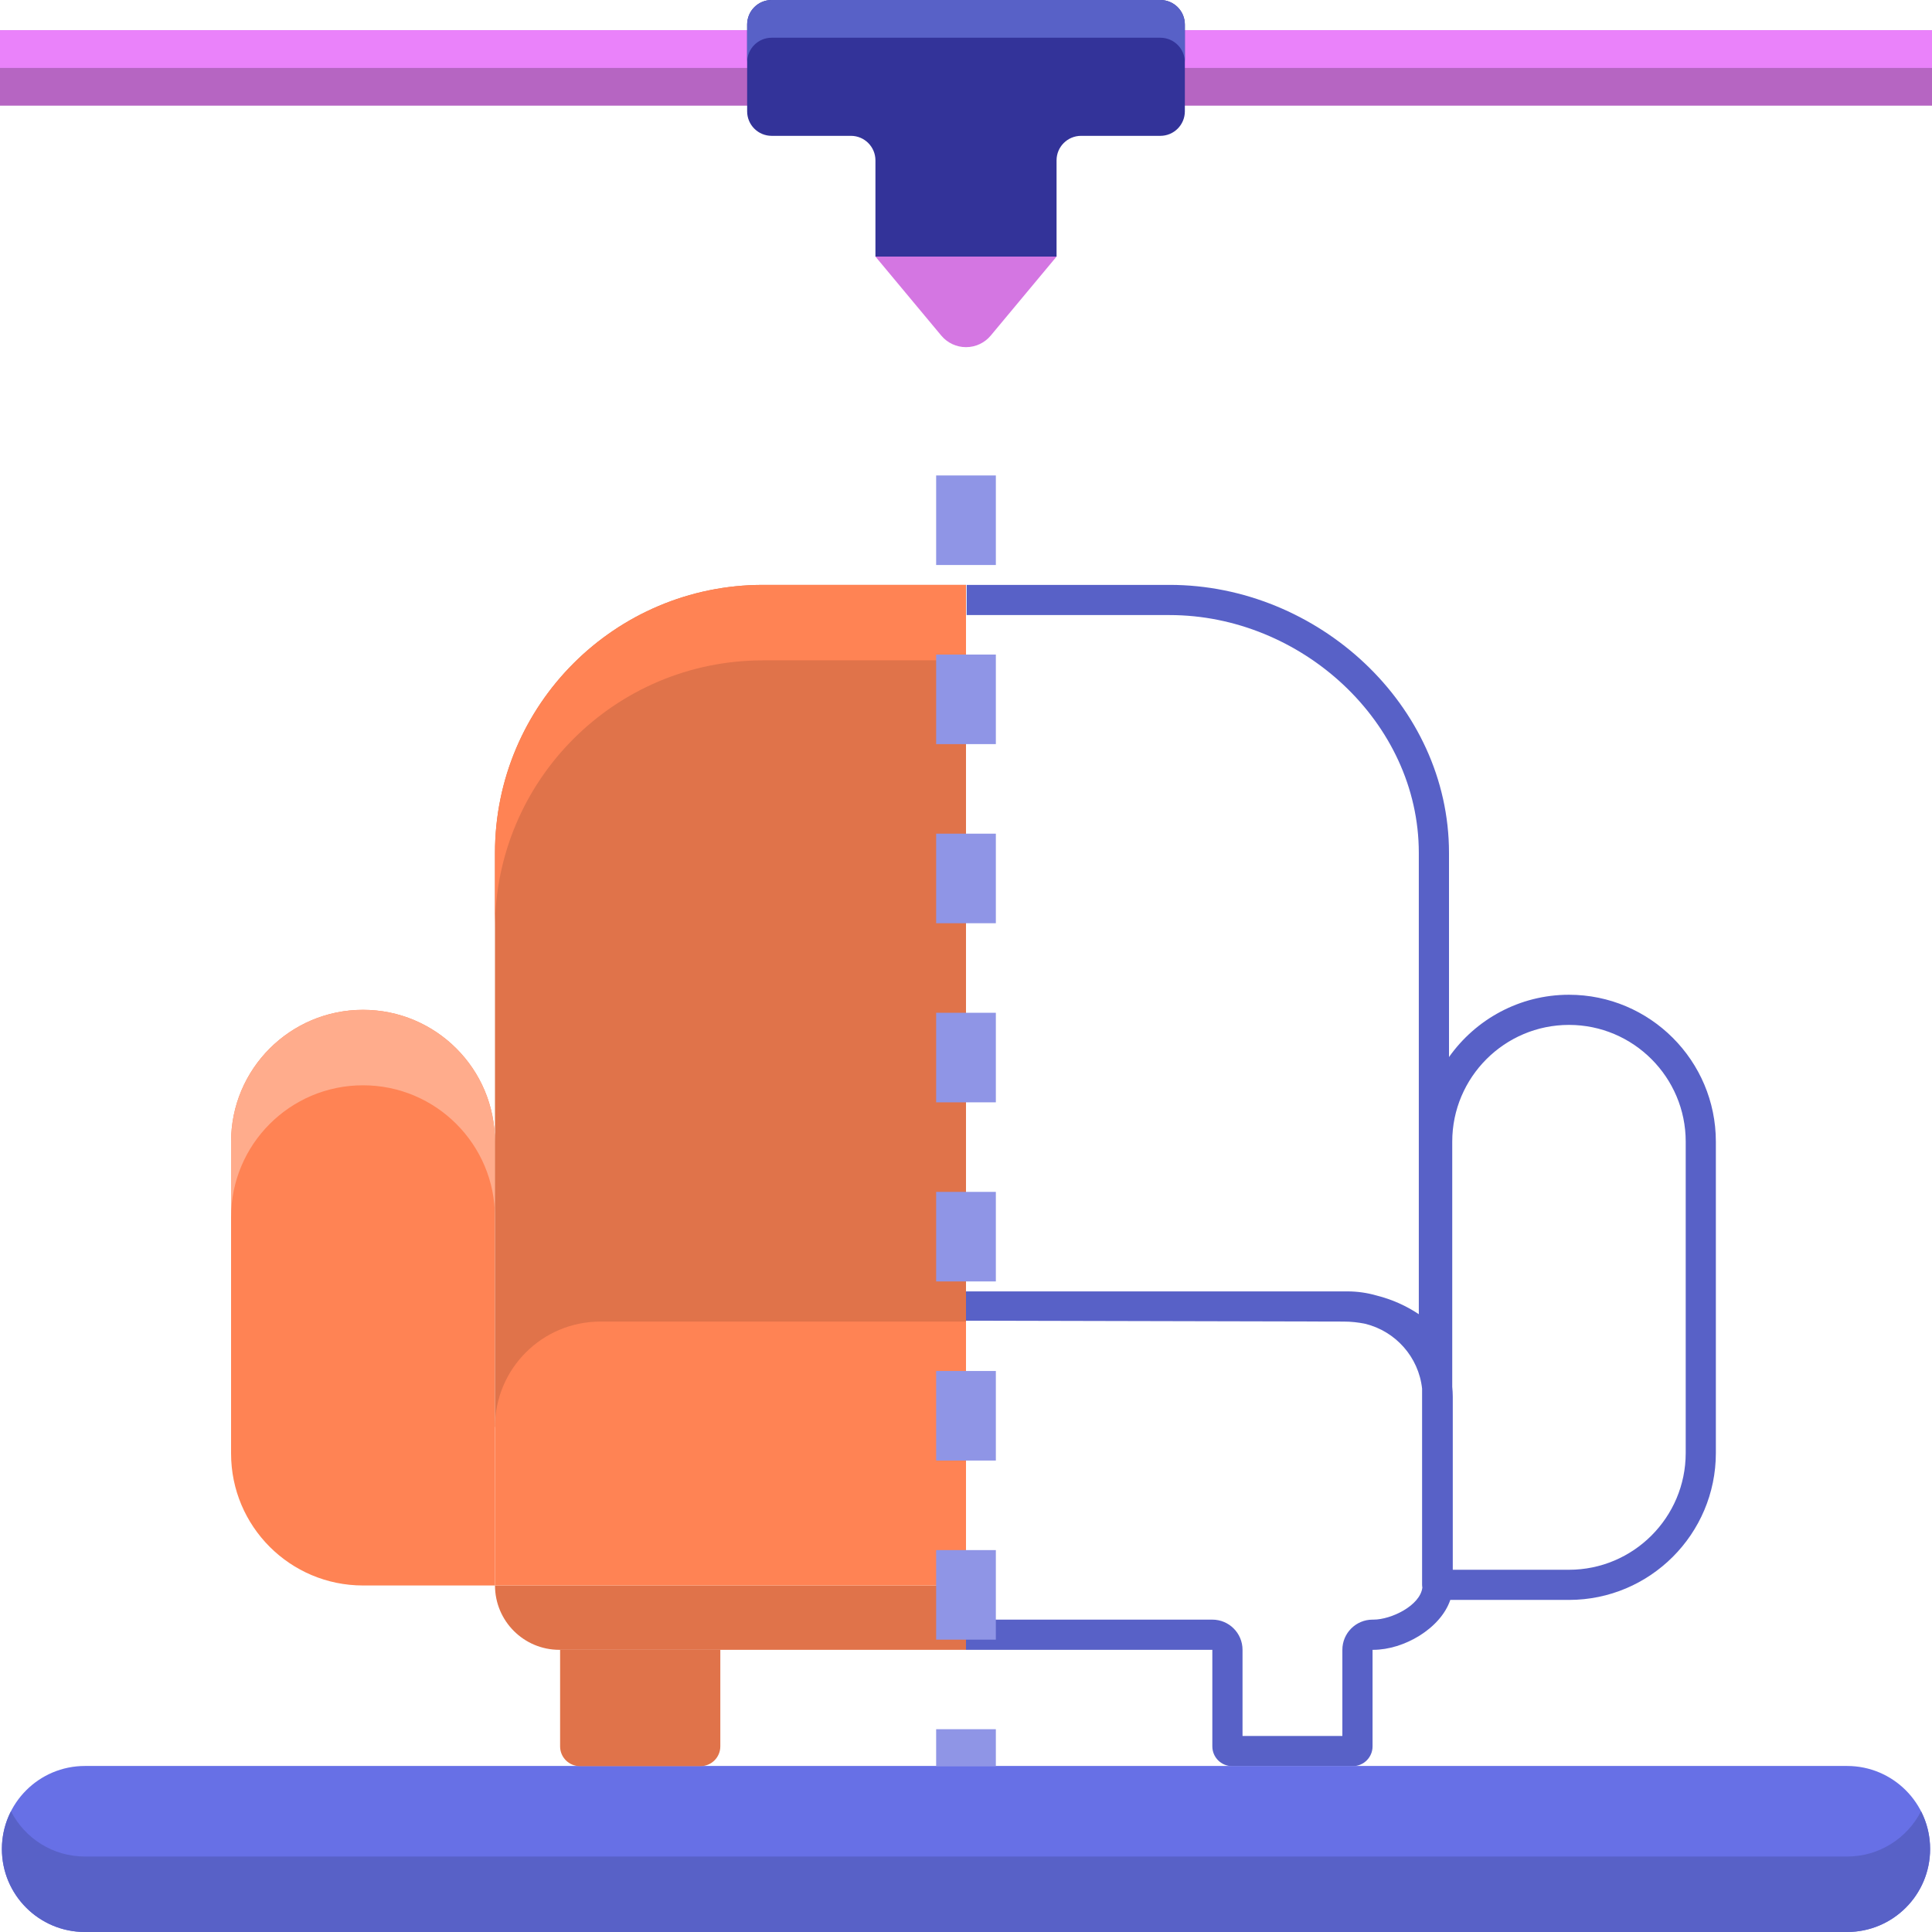
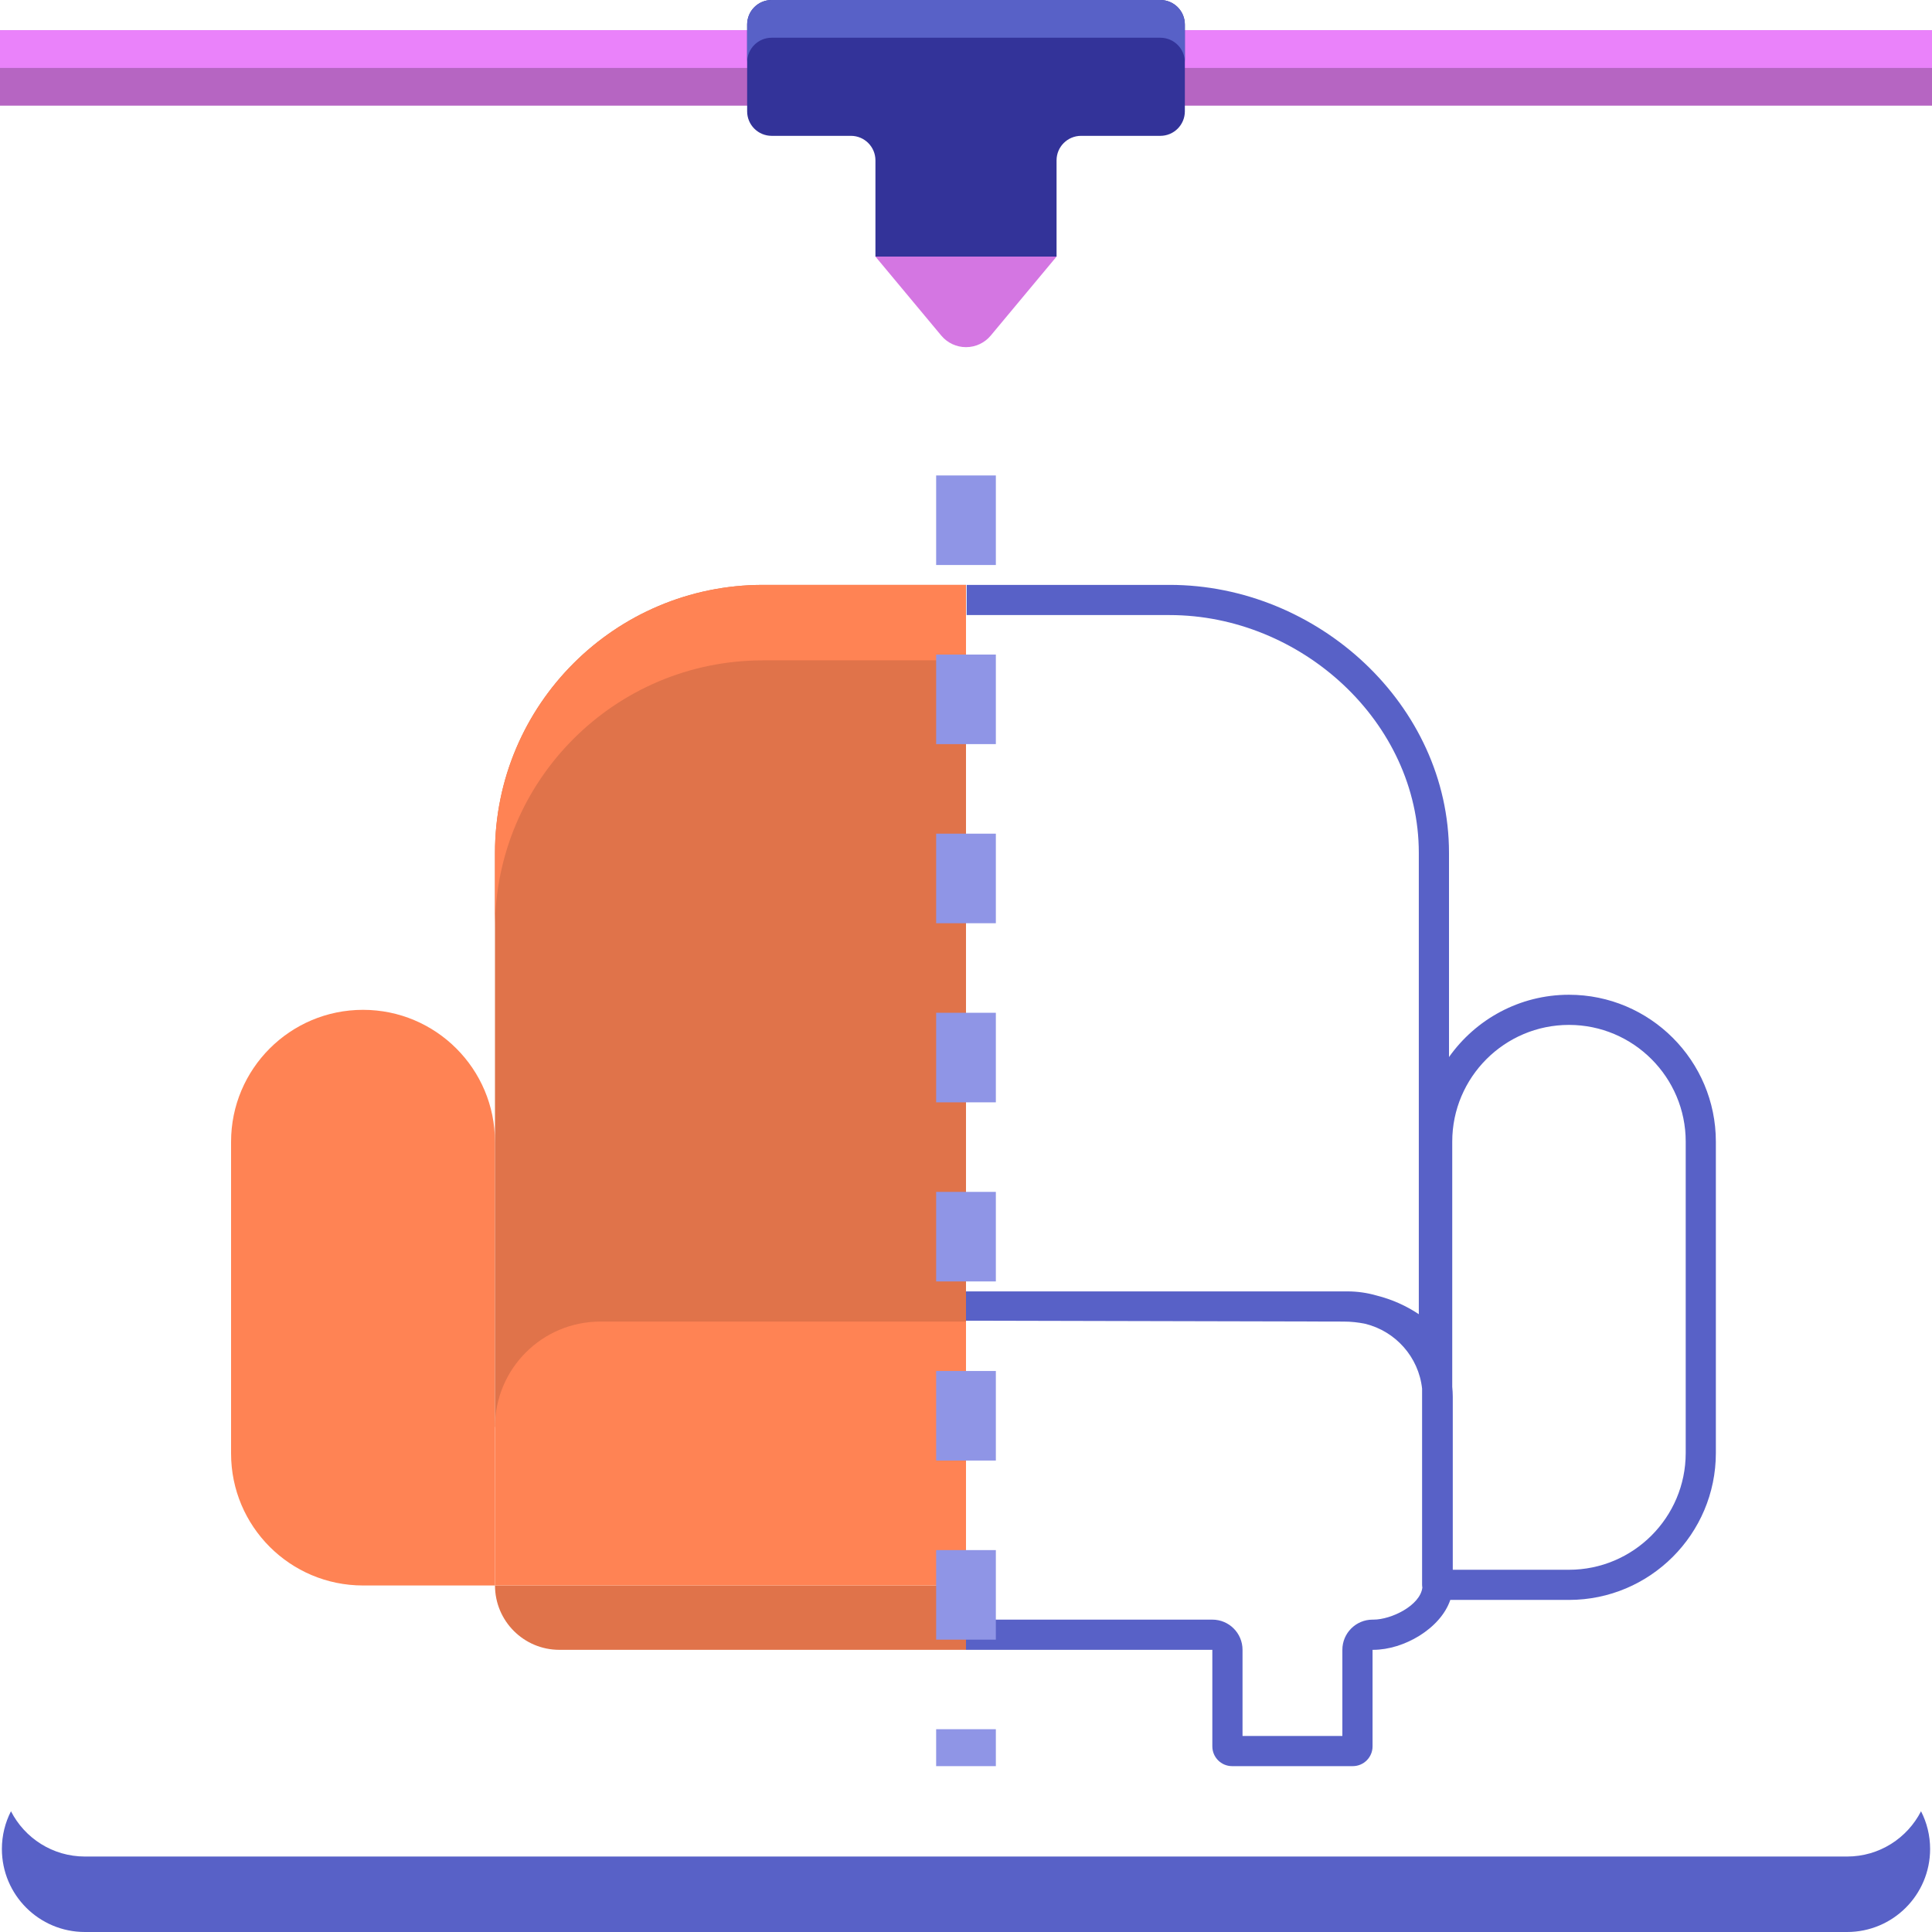
<svg xmlns="http://www.w3.org/2000/svg" id="Layer_1" x="0px" y="0px" viewBox="0 0 512 512" style="enable-background:new 0 0 512 512;" xml:space="preserve">
  <style type="text/css">	.st0{fill:#6770E6;}	.st1{fill:#5861C7;}	.st2{fill:#FFEFE4;}	.st3{fill:#D476E2;}	.st4{fill:#EA82FA;}	.st5{fill:#B665C2;}	.st6{fill:#69EBFC;}	.st7{fill:#FF8354;}	.st8{fill:#333399;}	.st9{fill:#E0734A;}	.st10{fill:#FFAC8C;}	.st11{fill:#382F8B;}	.st12{fill:#C7FCFE;}	.st13{fill:#EDD4C2;}	.st14{fill:#8F95E6;}	.st15{fill:#A1F1FC;}	.st16{fill:#FFF7F2;}	.st17{opacity:0.8;fill:#A1F1FC;}	.st18{fill:#4C54AD;}	.st19{fill:#5FD4E3;}	.st20{fill:#FFE4D1;}	.st21{fill:#5ED4E3;}	.st22{fill:#56C1CF;}	.st23{fill:#9FA5FF;}	.st24{fill:#C46541;}	.st25{fill:#FFCAB5;}	.st26{fill:#5A62C9;}	.st27{fill:#BABEFF;}</style>
  <g>
    <path class="st1" d="M415.795,263.62c-13.122,0-24.74,6.534-31.795,16.511v-54.099c0-39.23-34.802-71.032-74.032-71.032h-53.794v8  h8H295h14.968C344.724,163,376,191.276,376,226.032v122.246c-3.368-2.254-7.144-3.935-11.182-4.95  c-2.461-0.709-5.059-1.097-7.749-1.097h-1h-99.895H256V350l100.069,0.23c1.964,0,3.88,0.205,5.729,0.591  c8.028,1.965,14.158,8.792,15.071,17.176V420c0,0.244,0.03,0.479,0.072,0.711c-0.555,4.738-8.19,8.509-12.998,8.509h-0.201  c-4.418,0-8,3.582-8,8v22.826h-26.46V437.22c0-4.418-3.582-8-8-8H256v8h65.282v25.583c0,2.895,2.347,5.242,5.242,5.242H358.5  c2.895,0,5.242-2.347,5.242-5.242V437.22h0.201c8.101,0,17.835-5.651,20.4-13.225h31.451c21.464,0,38.926-17.462,38.926-38.926  v-82.523C454.721,281.082,437.259,263.62,415.795,263.62z M446.73,385.069c0,17.058-13.878,30.935-30.936,30.935H385v-45.844  c0-0.893-0.058-1.772-0.141-2.643v-64.972c0-17.058,13.878-30.935,30.936-30.935s30.936,13.877,30.936,30.935V385.069z" />
-     <path class="st0" d="M489.5,468h-467c-12.15,0-22,9.85-22,22v0c0,12.15,9.85,22,22,22h467c12.15,0,22-9.85,22-22v0  C511.5,477.85,501.65,468,489.5,468z" />
    <path class="st1" d="M489.5,492h-467c-8.548,0-15.952-4.878-19.594-12c-1.535,3.001-2.406,6.398-2.406,10c0,12.15,9.85,22,22,22  h467c12.15,0,22-9.85,22-22c0-3.602-0.871-6.999-2.406-10C505.452,487.122,498.048,492,489.5,492z" />
    <path class="st9" d="M256,420.169H131.18l0,0c0,9.417,7.634,17.051,17.051,17.051H256V420.169z" />
    <path class="st7" d="M61.236,385.2v-82.615c0-19.313,15.656-34.969,34.969-34.969h0c19.313,0,34.969,15.656,34.969,34.969v117.585  H96.205C76.892,420.169,61.236,404.513,61.236,385.2z" />
-     <path class="st10" d="M96.205,267.615L96.205,267.615c-19.313,0-34.969,15.656-34.969,34.969v20  c0-19.313,15.656-34.969,34.969-34.969l0,0c19.313,0,34.969,15.656,34.969,34.969v-20  C131.174,283.271,115.518,267.615,96.205,267.615z" />
    <path class="st9" d="M256,155h-53.794c-39.23,0-71.032,31.802-71.032,71.032v152.129H256V155z" />
    <path class="st7" d="M202.206,155c-39.23,0-71.032,31.802-71.032,71.032v20c0-39.23,31.802-71.032,71.032-71.032H256v-20H202.206z" />
    <path class="st7" d="M256,350.23h-96.895c-15.426,0-27.931,12.505-27.931,27.93v42.008H256V350.23z" />
-     <path class="st9" d="M185.65,468.046h-31.976c-2.895,0-5.242-2.347-5.242-5.242V437.22h42.46v25.584  C190.892,465.699,188.545,468.046,185.65,468.046z" />
    <rect y="8" class="st5" width="512" height="20" />
    <rect y="8" class="st4" width="512" height="10" />
    <path class="st8" d="M198,6.496v23.007c0,3.588,2.909,6.496,6.496,6.496h21.007c3.588,0,6.496,2.909,6.496,6.496V68h48V42.496  c0-3.588,2.909-6.496,6.496-6.496h21.007c3.588,0,6.496-2.909,6.496-6.496V6.496C314,2.909,311.091,0,307.504,0H204.496  C200.909,0,198,2.909,198,6.496z" />
    <path class="st1" d="M307.503,0H204.497C200.909,0,198,2.909,198,6.497v10c0-3.588,2.909-6.497,6.497-6.497h103.007  c3.588,0,6.497,2.909,6.497,6.497v-10C314,2.909,311.091,0,307.503,0z" />
    <g>
      <path class="st3" d="M280,68h-48l17.439,20.927C251.062,90.874,253.465,92,256,92l0,0c2.535,0,4.938-1.126,6.561-3.073L280,68z" />
    </g>
    <path class="st14" d="M263.911,468.046h-15.822v-9.788h15.822V468.046z M263.911,434.525h-15.822v-23.733h15.822V434.525z   M263.911,387.06h-15.822v-23.733h15.822V387.06z M263.911,339.594h-15.822v-23.732h15.822V339.594z M263.911,292.129h-15.822  v-23.732h15.822V292.129z M263.911,244.664h-15.822v-23.733h15.822V244.664z M263.911,197.198h-15.822v-23.733h15.822V197.198z   M263.911,149.733h-15.822V126h15.822V149.733z" />
  </g>
</svg>